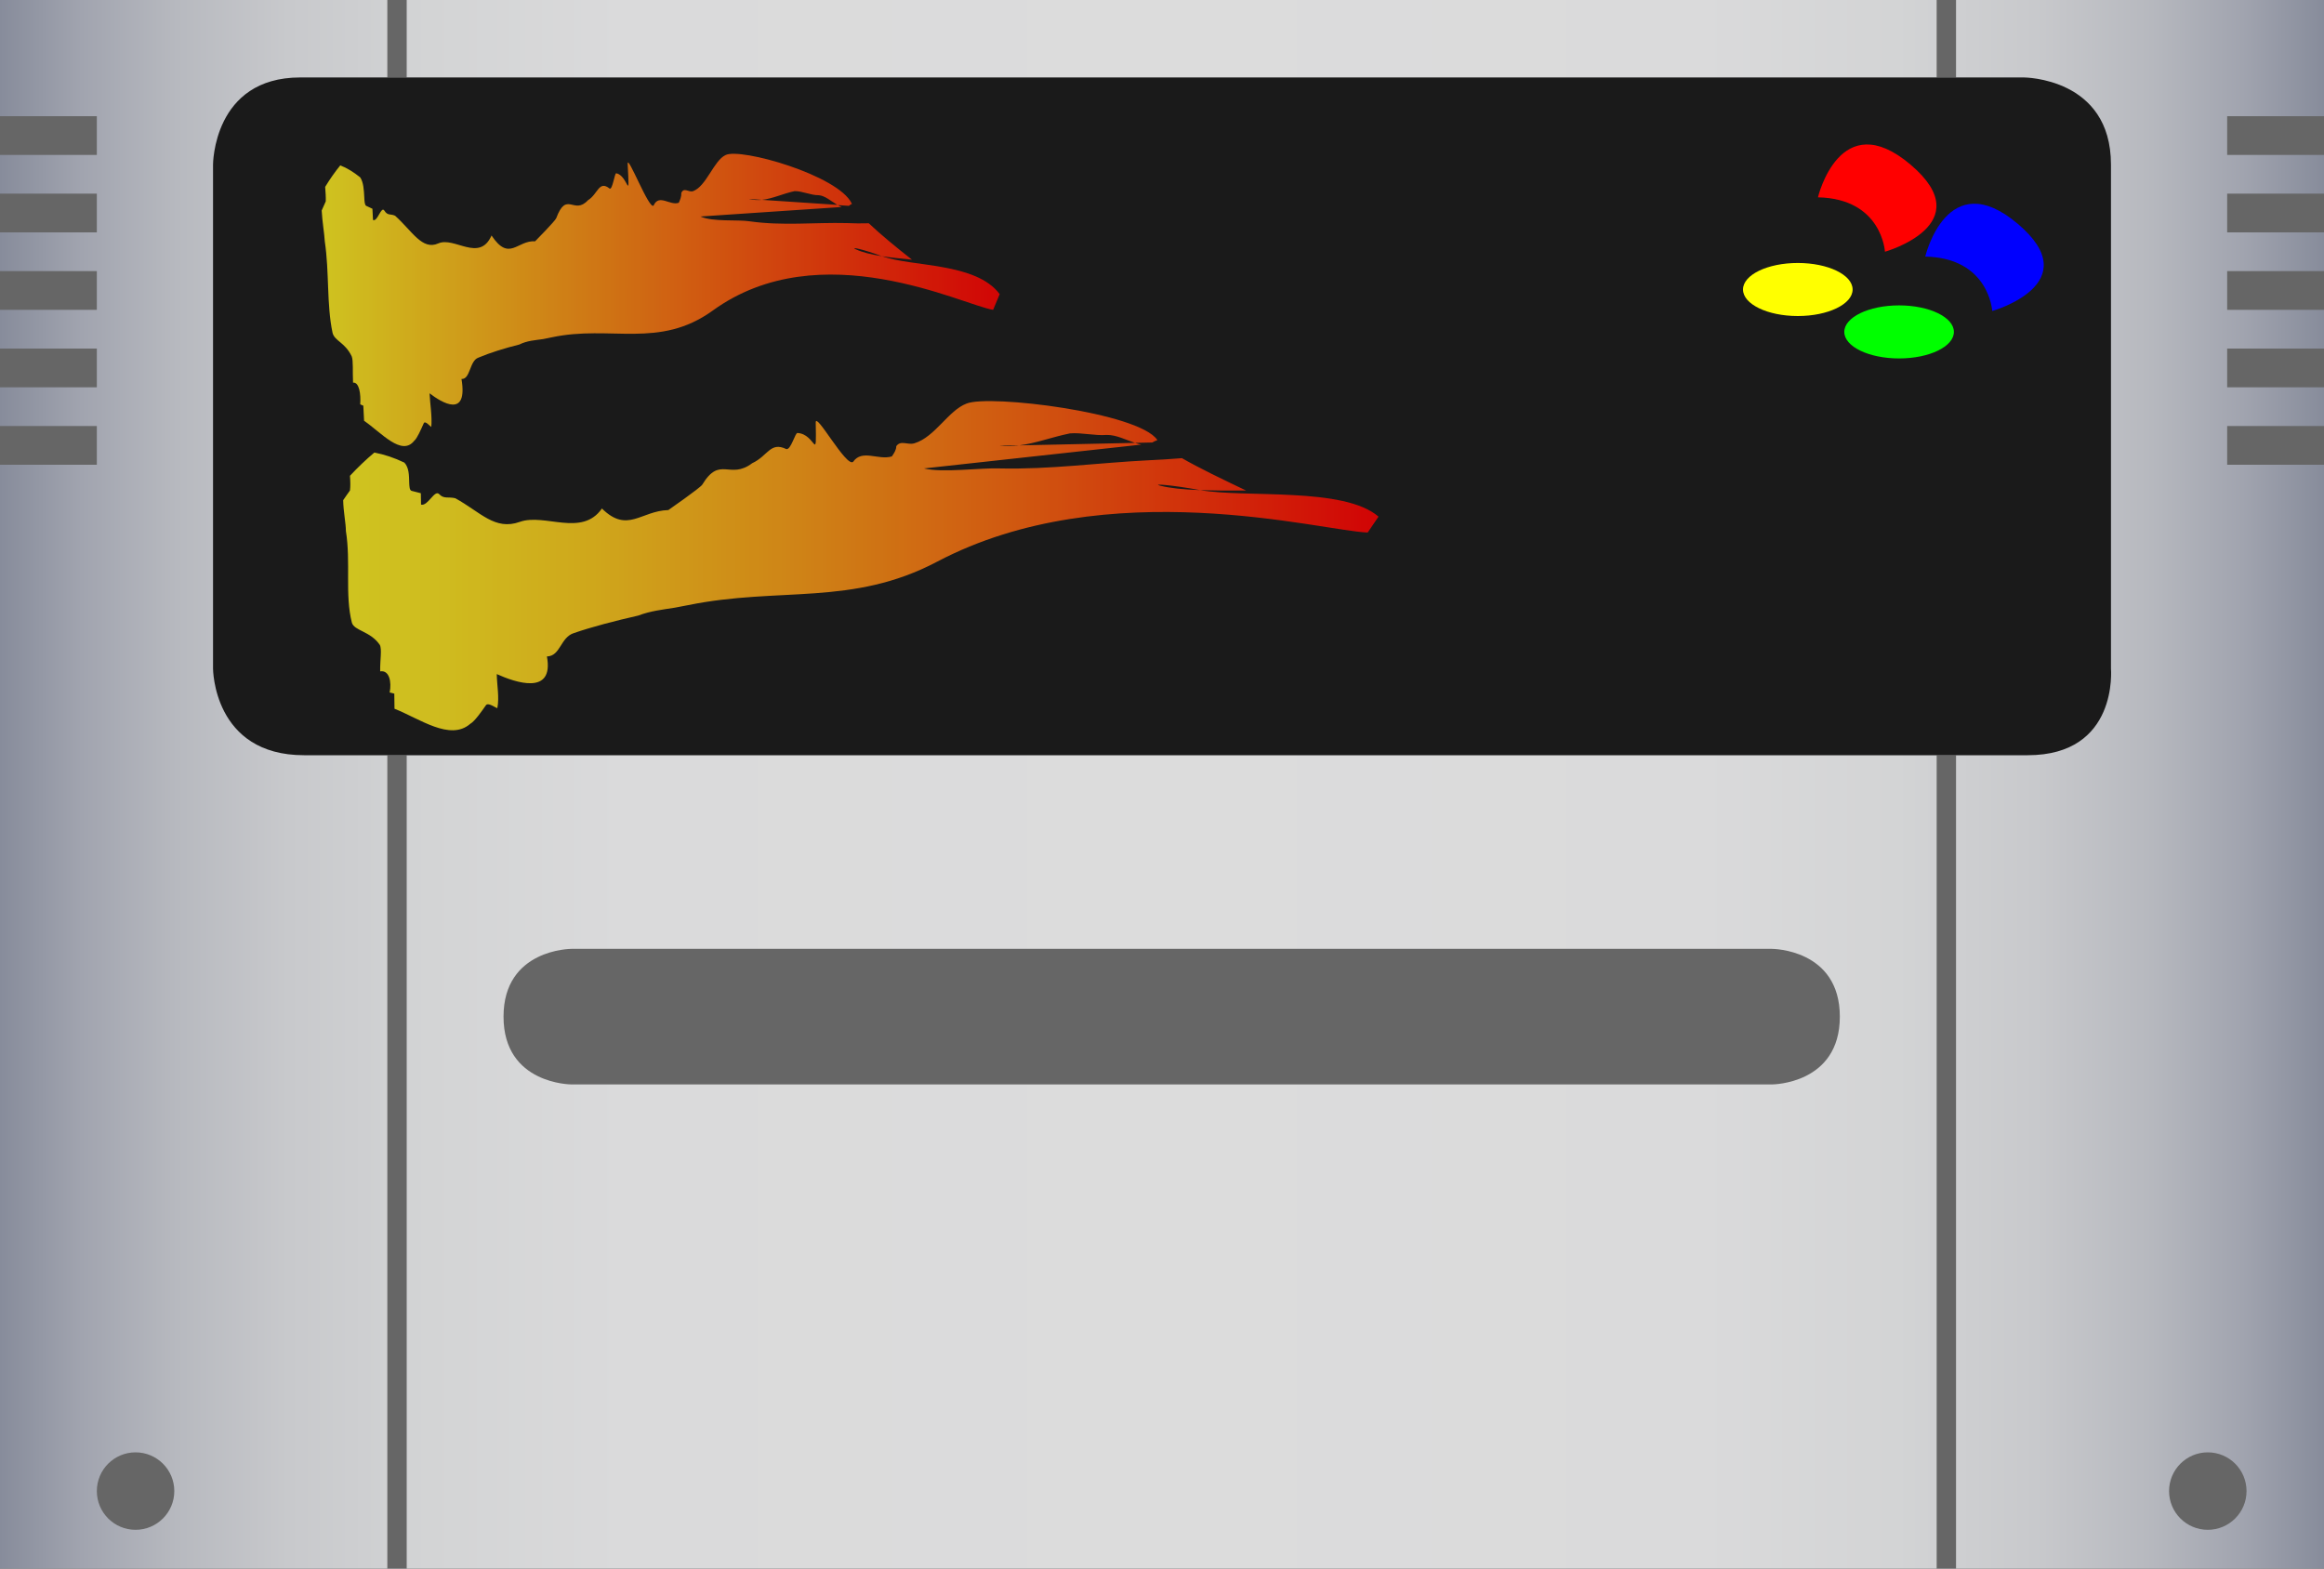
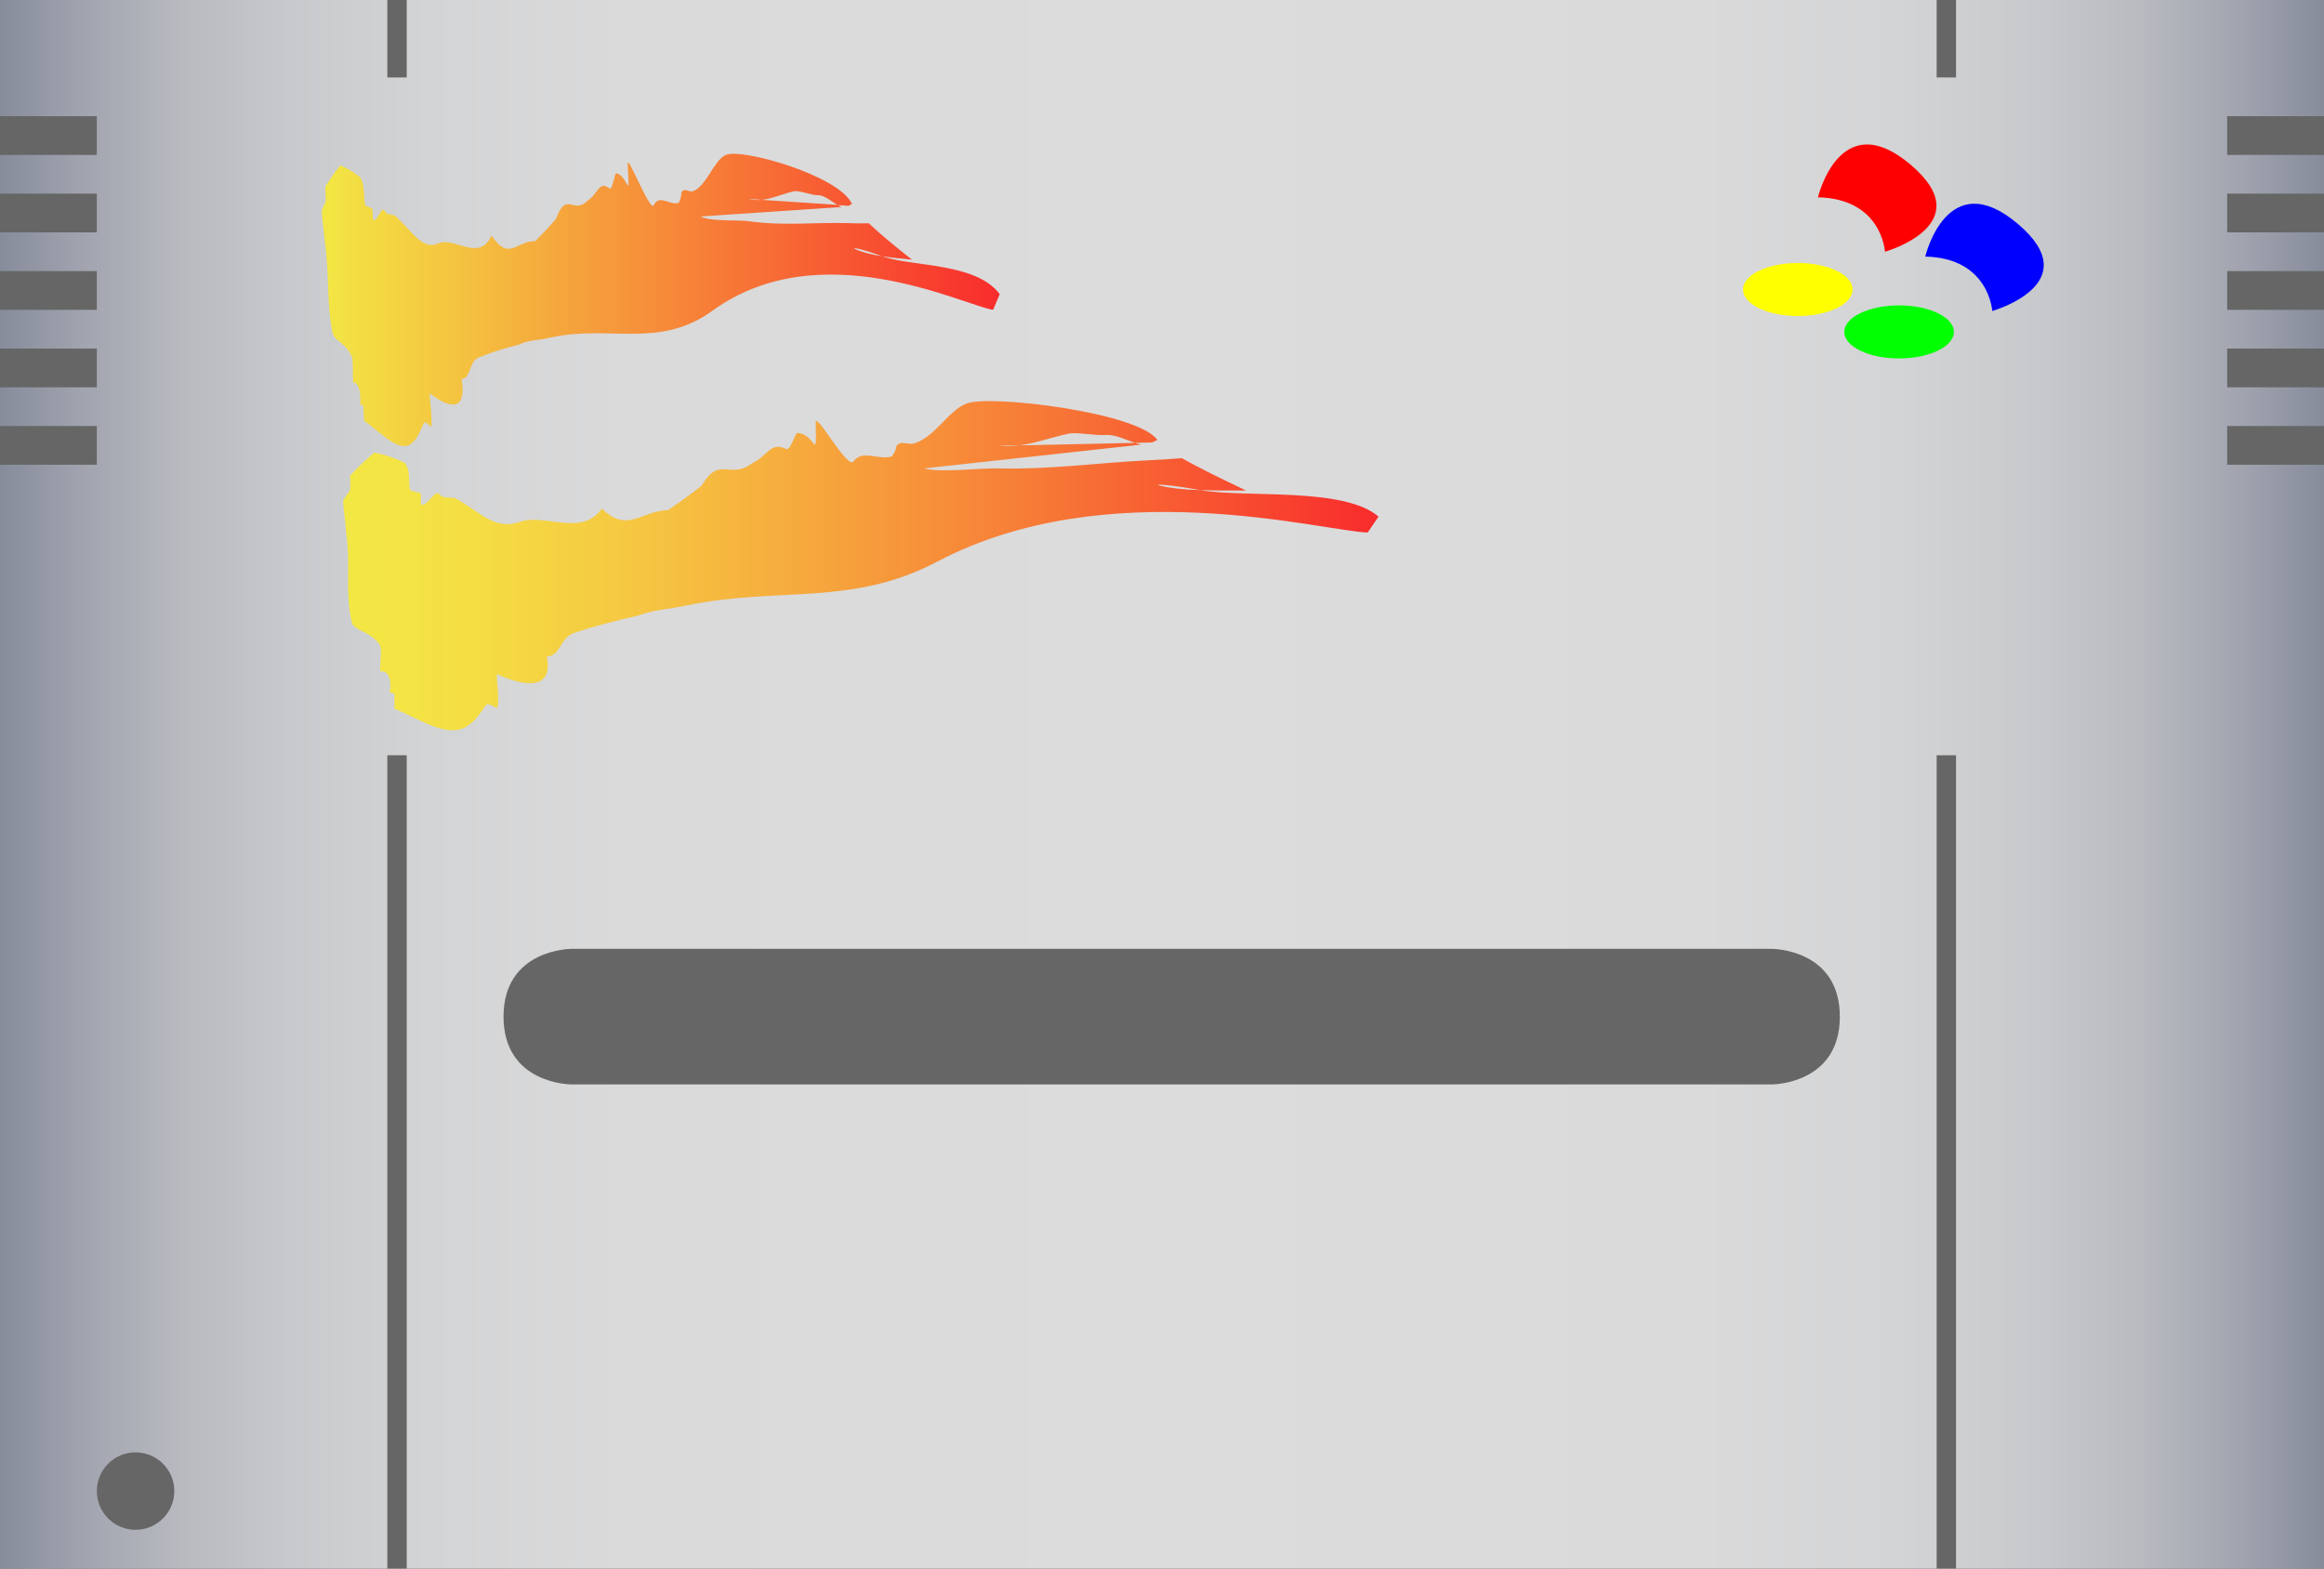
<svg xmlns="http://www.w3.org/2000/svg" version="1.1" id="レイヤー_1" x="0px" y="0px" viewBox="0 0 120 81" style="enable-background:new 0 0 120 81;" xml:space="preserve">
  <rect x="0" y="0" width="120" height="81" fill="#333333" stroke="none" />
  <style type="text/css">
	.st0{fill:url(#SVGID_1_);}
	.st1{fill:#666666;}
	.st2{fill:#1A1A1A;}
	.st3{fill:#FF0000;}
	.st4{fill:#0000FF;}
	.st5{fill:#FFFF00;}
	.st6{fill:#00FF00;}
	.st7{opacity:0.8;}
	.st8{fill:url(#SVGID_2_);}
	.st9{fill:url(#SVGID_3_);}
</style>
  <g id="レイヤー_3">
    <linearGradient id="SVGID_1_" gradientUnits="userSpaceOnUse" x1="0" y1="41.5" x2="120" y2="41.5" gradientTransform="matrix(1 0 0 -1 0 82)">
      <stop offset="0" style="stop-color:#878C9B" />
      <stop offset="0.035" style="stop-color:#A1A4AF" />
      <stop offset="0.076" style="stop-color:#B7B9BF" />
      <stop offset="0.124" style="stop-color:#C8C9CC" />
      <stop offset="0.184" style="stop-color:#D3D4D5" />
      <stop offset="0.268" style="stop-color:#DADADB" />
      <stop offset="0.5" style="stop-color:#DCDCDC" />
      <stop offset="0.732" style="stop-color:#DADADB" />
      <stop offset="0.816" style="stop-color:#D3D4D5" />
      <stop offset="0.876" style="stop-color:#C8C9CC" />
      <stop offset="0.924" style="stop-color:#B7B9BF" />
      <stop offset="0.965" style="stop-color:#A1A4AF" />
      <stop offset="1" style="stop-color:#878C9B" />
    </linearGradient>
    <rect class="st0" width="120" height="81" />
    <rect x="20" class="st1" width="1" height="4" />
    <rect x="20" y="39" class="st1" width="1" height="42" />
    <rect x="100" class="st1" width="1" height="4" />
    <rect x="100" y="39" class="st1" width="1" height="42" />
    <rect y="6" class="st1" width="5" height="2" />
    <rect y="10" class="st1" width="5" height="2" />
    <rect y="14" class="st1" width="5" height="2" />
    <rect y="18" class="st1" width="5" height="2" />
    <rect y="22" class="st1" width="5" height="2" />
    <rect x="115" y="6" class="st1" width="5" height="2" />
    <rect x="115" y="10" class="st1" width="5" height="2" />
    <rect x="115" y="14" class="st1" width="5" height="2" />
    <rect x="115" y="18" class="st1" width="5" height="2" />
    <rect x="115" y="22" class="st1" width="5" height="2" />
  </g>
  <g id="レイヤー_4">
-     <path class="st2" d="M104.7,39c-4.7,0-84.3,0-89,0S11,34.52,11,34.52V8.5c0,0,0-4.5,4.5-4.5s89,0,89,0s4.5,0,4.5,4.5   s0,26.02,0,26.02S109.4,39,104.7,39z" />
    <path class="st3" d="M93.87,10.19c0,0,1.13-4.78,4.78-1.69S97.33,13,97.33,13S97.18,10.26,93.87,10.19z" />
    <path class="st4" d="M99.41,13.25c0,0,1.13-4.78,4.78-1.69s-1.32,4.5-1.32,4.5S102.71,13.32,99.41,13.25z" />
    <ellipse class="st5" cx="92.83" cy="14.95" rx="2.83" ry="1.37" />
    <ellipse class="st6" cx="98.06" cy="17.14" rx="2.83" ry="1.37" />
    <g class="st7">
      <linearGradient id="SVGID_2_" gradientUnits="userSpaceOnUse" x1="16.61" y1="66.512" x2="51.62" y2="66.512" gradientTransform="matrix(1 0 0 -1 0 82)">
        <stop offset="0" style="stop-color:#FCEE21" />
        <stop offset="1" style="stop-color:#FF0000" />
      </linearGradient>
      <path class="st8" d="M51.62,15.19c-1.23-1.65-4.54-1.4-6.08-1.96c-0.57-0.09-1.02-0.2-1.36-0.36c-0.29-0.14,0.35-0.01,1.36,0.36    c0.44,0.07,0.95,0.12,1.55,0.18c-0.84-0.66-1.64-1.32-2.23-1.88c-0.37,0.01-0.75,0.01-1.14-0.01c-1.69-0.04-3.3,0.15-5-0.09    c-0.62-0.1-1.92,0.04-2.55-0.25l7.29-0.49c-0.07-0.03-0.14-0.06-0.21-0.11l-3.91-0.26c-0.22,0.02-0.44,0.01-0.68-0.05l0.68,0.05    c0.56-0.06,1.08-0.32,1.69-0.45c0.38-0.01,0.86,0.22,1.24,0.21c0.32,0.02,0.65,0.31,0.98,0.51l0.58,0.04    c0.05-0.04,0.1-0.08,0.16-0.1c0,0-0.01-0.01-0.01-0.02c-0.69-1.46-5.77-2.9-6.52-2.5c-0.6,0.28-0.99,1.61-1.67,1.86    c-0.23,0.08-0.47-0.22-0.61,0.09c0.01,0.19-0.06,0.35-0.13,0.51c-0.45,0.17-1.02-0.48-1.3,0.14c-0.22,0.28-1.37-2.73-1.34-2.14    c0.11,2.13,0.03,0.58-0.59,0.48c-0.08-0.04-0.19,0.86-0.34,0.79c-0.56-0.45-0.6,0.28-1.12,0.6c-0.73,0.79-1.1-0.52-1.64,0.93    c-0.07,0.16-1.09,1.19-1.09,1.19c-0.93-0.06-1.33,1.08-2.25-0.3c-0.62,1.41-1.92,0.04-2.75,0.41s-1.34-0.63-2.23-1.43    c-0.24-0.11-0.38,0.01-0.55-0.26c-0.17-0.27-0.35,0.59-0.59,0.48c-0.01-0.19-0.02-0.39-0.03-0.58c-0.08-0.04-0.24-0.11-0.32-0.15    s-0.09-0.23-0.1-0.43c-0.02-0.39-0.04-0.78-0.21-1.04c-0.35-0.28-0.69-0.49-1.03-0.62c-0.27,0.33-0.53,0.7-0.78,1.11    c0.02,0.27,0.04,0.53,0.03,0.75c-0.07,0.16-0.14,0.31-0.21,0.47c0.03,0.58,0.14,1.2,0.16,1.59c0.24,1.62,0.09,3.25,0.4,4.72    c0.1,0.43,0.64,0.49,0.99,1.22c0.09,0.23,0.04,0.77,0.07,1.36c0.31-0.04,0.41,0.57,0.37,1.12c0.08,0.04,0.16,0.07,0.16,0.07    c0.01,0.19,0.04,0.78,0.04,0.78c0.88,0.6,1.94,1.86,2.59,1.03c0.15-0.12,0.35-0.59,0.49-0.9c0.07-0.16,0.32,0.15,0.39,0.19    c0.05-0.54-0.06-1.16-0.09-1.74c0.64,0.49,1.99,1.31,1.65-0.74c0.46,0.03,0.41-0.94,0.87-1.1c0.59-0.25,1.36-0.49,2.12-0.68    c0.4-0.2,0.82-0.22,1.23-0.28c0.15-0.03,0.3-0.06,0.44-0.09c3.04-0.65,5.54,0.62,8.31-1.38C42.38,12,49.73,15.76,51.28,16    L51.62,15.19z" />
    </g>
    <g class="st7">
      <linearGradient id="SVGID_3_" gradientUnits="userSpaceOnUse" x1="17.72" y1="52.788" x2="71.18" y2="52.788" gradientTransform="matrix(1 0 0 -1 0 82)">
        <stop offset="0" style="stop-color:#FCEE21" />
        <stop offset="0.089" style="stop-color:#FCE520" />
        <stop offset="0.237" style="stop-color:#FCCB1C" />
        <stop offset="0.426" style="stop-color:#FDA116" />
        <stop offset="0.648" style="stop-color:#FE680E" />
        <stop offset="0.895" style="stop-color:#FF1F04" />
        <stop offset="0.994" style="stop-color:#FF0000" />
      </linearGradient>
      <path class="st9" d="M71.18,26.68c-1.78-1.55-6.88-0.96-9.21-1.37c-0.88-0.03-1.55-0.1-2.07-0.23c-0.44-0.11,0.54-0.05,2.07,0.23    c0.67,0.02,1.45,0.03,2.37,0.02c-1.24-0.59-2.44-1.17-3.31-1.67c-0.57,0.05-1.15,0.08-1.74,0.11c-2.6,0.13-5.08,0.48-7.68,0.42    c-0.95-0.04-2.95,0.24-3.9,0l11.22-1.23c-0.11-0.02-0.21-0.05-0.32-0.09L52.63,23c-0.33,0.04-0.67,0.06-1.03,0.02L52.63,23    c0.87-0.11,1.68-0.43,2.62-0.62c0.59-0.05,1.3,0.13,1.89,0.08c0.49-0.01,0.98,0.25,1.47,0.41l0.89-0.02    c0.08-0.05,0.17-0.09,0.26-0.12c0,0-0.01-0.01-0.01-0.02c-0.97-1.41-8.67-2.35-9.84-1.87c-0.94,0.35-1.63,1.73-2.69,2.05    c-0.35,0.11-0.71-0.18-0.94,0.15c0,0.19-0.11,0.36-0.23,0.53c-0.7,0.21-1.54-0.39-2,0.28c-0.35,0.3-1.94-2.62-1.93-2.03    c0.04,2.15,0.01,0.59-0.94,0.54c-0.12-0.03-0.34,0.89-0.58,0.83c-0.83-0.4-0.94,0.35-1.76,0.73c-1.17,0.88-1.66-0.41-2.58,1.11    c-0.11,0.17-1.75,1.31-1.75,1.31c-1.42,0.04-2.11,1.22-3.43-0.08c-1.04,1.49-2.95,0.23-4.24,0.69s-2.02-0.5-3.33-1.22    c-0.36-0.09-0.59,0.05-0.83-0.21s-0.58,0.63-0.94,0.54c0-0.2-0.01-0.39-0.01-0.59c-0.12-0.03-0.36-0.09-0.47-0.12    c-0.12-0.03-0.12-0.23-0.13-0.42c-0.01-0.39-0.01-0.78-0.25-1.04c-0.52-0.25-1.03-0.42-1.55-0.52c-0.43,0.36-0.85,0.76-1.26,1.2    c0.02,0.27,0.03,0.53,0,0.76c-0.12,0.16-0.23,0.33-0.35,0.5c0.01,0.59,0.14,1.2,0.14,1.59c0.26,1.62-0.06,3.29,0.31,4.74    c0.13,0.42,0.95,0.43,1.44,1.14c0.12,0.22,0.01,0.78,0.02,1.37c0.47-0.08,0.6,0.54,0.49,1.09c0.12,0.03,0.24,0.06,0.24,0.06    c0,0.2,0.01,0.78,0.01,0.78c1.31,0.52,2.87,1.68,3.91,0.78c0.23-0.13,0.58-0.63,0.81-0.96c0.12-0.16,0.47,0.12,0.59,0.15    c0.11-0.56-0.02-1.17-0.03-1.76c0.95,0.43,2.97,1.13,2.59-0.91c0.71-0.02,0.69-0.99,1.4-1.21c0.93-0.32,2.12-0.63,3.31-0.9    c0.63-0.24,1.27-0.31,1.9-0.41c0.24-0.05,0.46-0.09,0.68-0.13c4.71-0.96,8.47,0.07,12.85-2.24c8.82-4.65,19.87-1.59,22.24-1.51    L71.18,26.68z" />
    </g>
  </g>
  <g id="レイヤー_5">
    <path class="st1" d="M91.5,56h-62c0,0-3.5,0-3.5-3.5s3.5-3.5,3.5-3.5h62c0,0,3.5,0,3.5,3.5S91.5,56,91.5,56z" />
    <circle class="st1" cx="7" cy="77" r="2" />
-     <circle class="st1" cx="114" cy="77" r="2" />
  </g>
</svg>